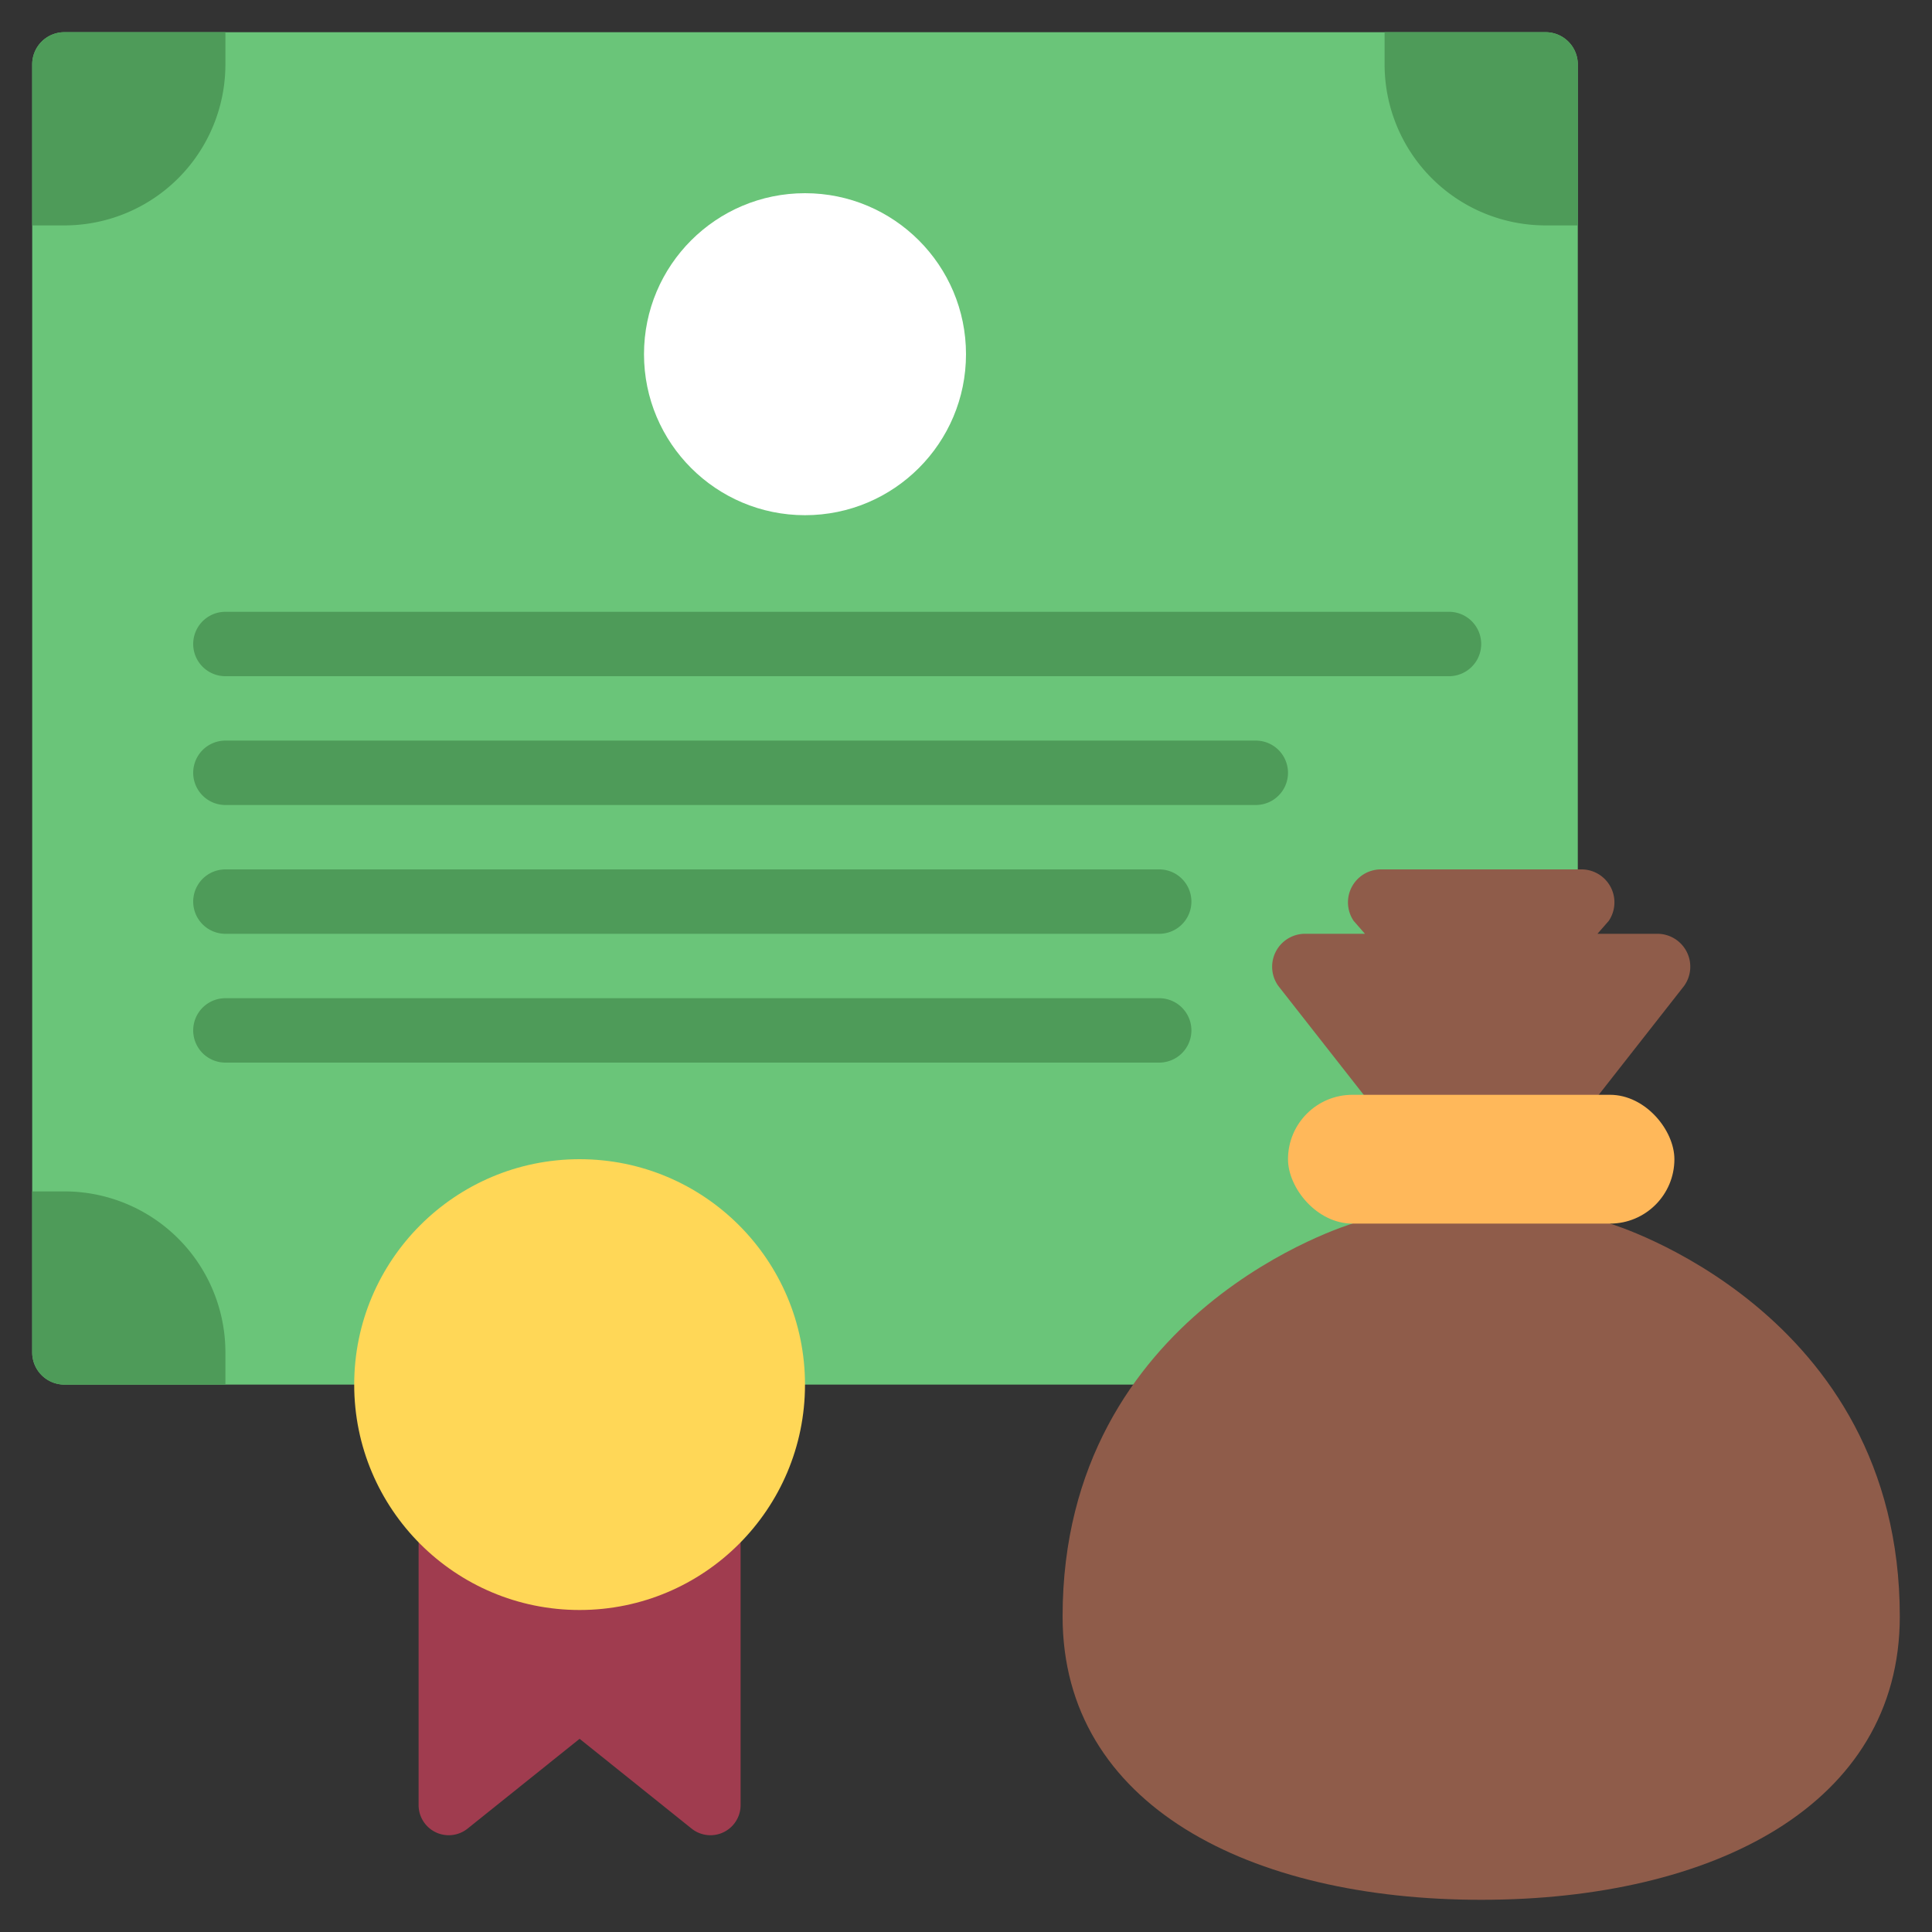
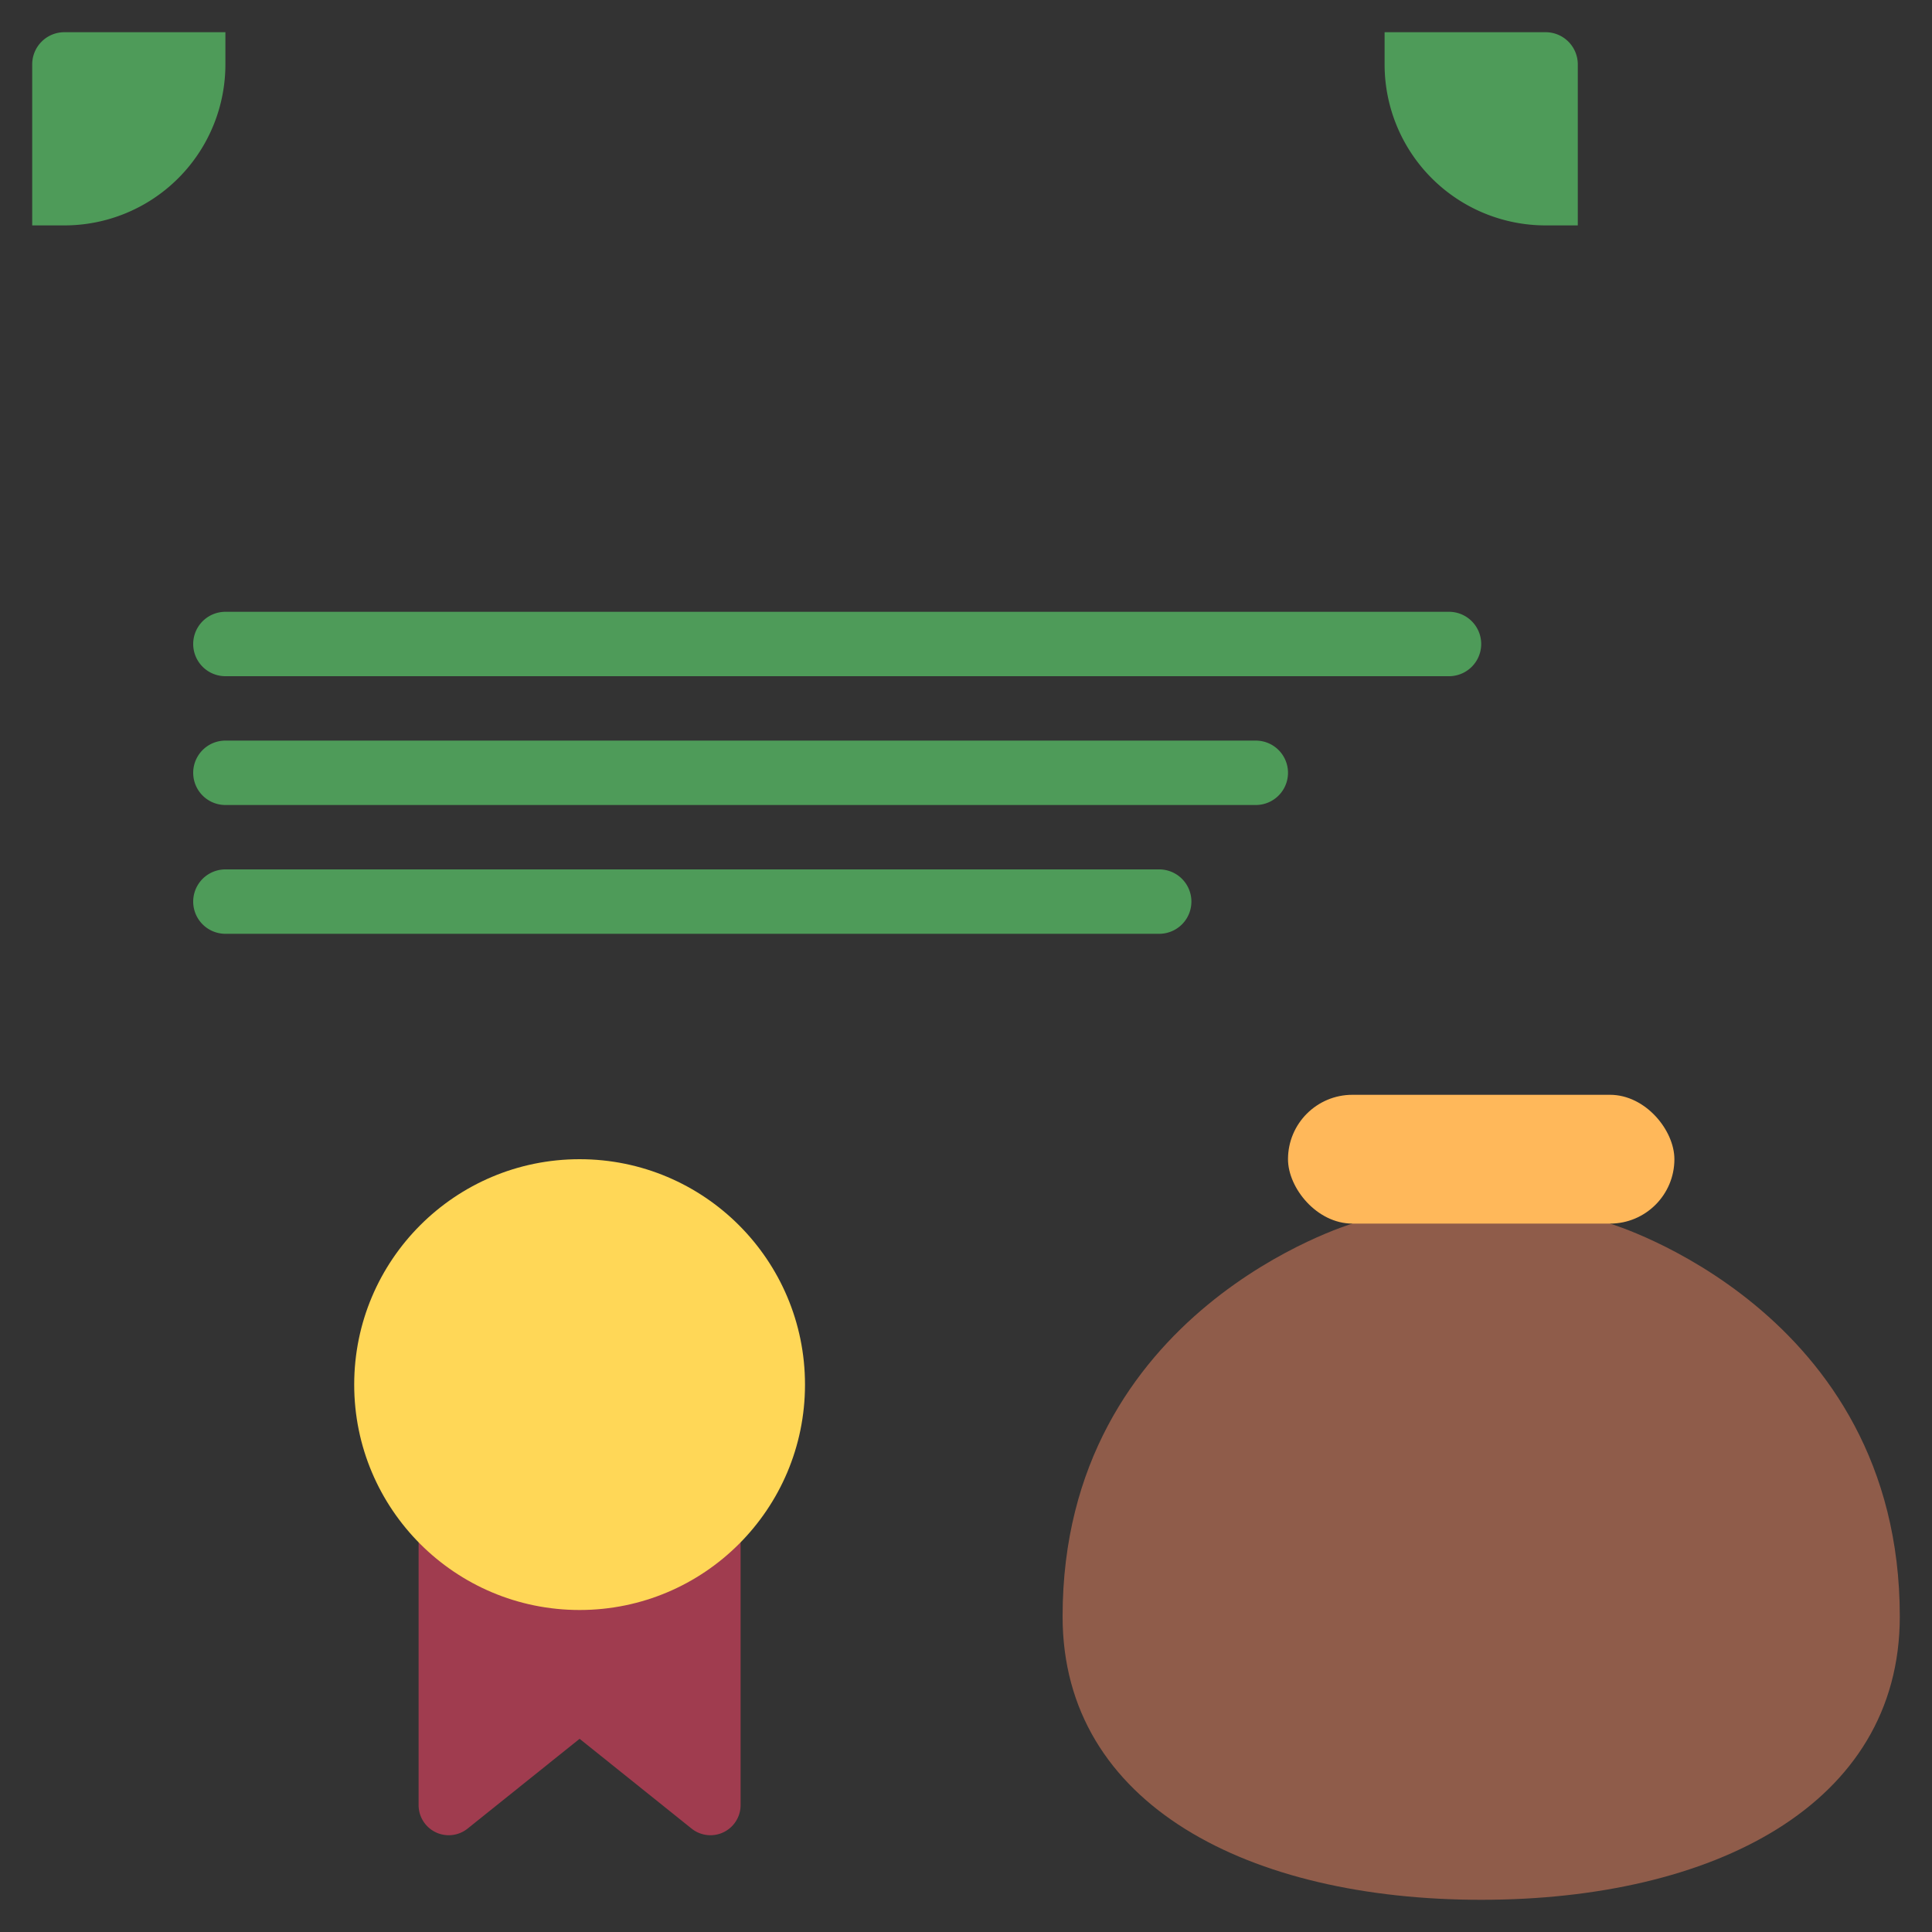
<svg xmlns="http://www.w3.org/2000/svg" id="Icons" height="512" viewBox="0 0 60 60" width="512">
  <rect x="0" y="0" width="60" height="60" fill="#333333" stroke="none" />
  <path d="m23 47.89v8.17a.936.936 0 0 1 -1.52.73l-3.48-2.79-3.48 2.79a.936.936 0 0 1 -1.52-.73v-8.17z" fill="#a03c4f" />
-   <path d="m41 43h-39a1 1 0 0 1 -1-1v-40a1 1 0 0 1 1-1h46a1 1 0 0 1 1 1v25z" fill="#6ac579" />
  <circle cx="18" cy="43" fill="#ffd757" r="7" />
-   <circle cx="25" cy="11" fill="#fff" r="5" />
  <g fill="#4e9b59">
    <path d="m49 2v5h-1a5 5 0 0 1 -5-5v-1h5a1 1 0 0 1 1 1z" />
    <path d="m7 1v1a5 5 0 0 1 -5 5h-1v-5a1 1 0 0 1 1-1z" />
-     <path d="m7 42v1h-5a1 1 0 0 1 -1-1v-5h1a5 5 0 0 1 5 5z" />
    <path d="m36 29h-29a1 1 0 0 1 0-2h29a1 1 0 0 1 0 2z" />
-     <path d="m36 33h-29a1 1 0 0 1 0-2h29a1 1 0 0 1 0 2z" />
    <path d="m39 25h-32a1 1 0 0 1 0-2h32a1 1 0 0 1 0 2z" />
    <path d="m45 21h-38a1 1 0 0 1 0-2h38a1 1 0 0 1 0 2z" />
  </g>
-   <path d="m52.3 30.62-2.65 3.38-.65 1h-6l-.65-1-2.65-3.38a1.023 1.023 0 0 1 .86-1.62h1.83l-.35-.4a1.024 1.024 0 0 1 .87-1.6h6.18a1.024 1.024 0 0 1 .87 1.6l-.35.4h1.84a1.022 1.022 0 0 1 .85 1.62z" fill="#8f5c4a" />
  <path d="m59 50.2c0 5.87-5.82 8.8-13 8.8s-13-2.93-13-8.8c0-9.53 9-12.2 9-12.2v-1h8v1s9 2.67 9 12.2z" fill="#8f5c4a" />
  <rect fill="#ffb85a" height="4" rx="2" width="12" x="40" y="34" />
</svg>